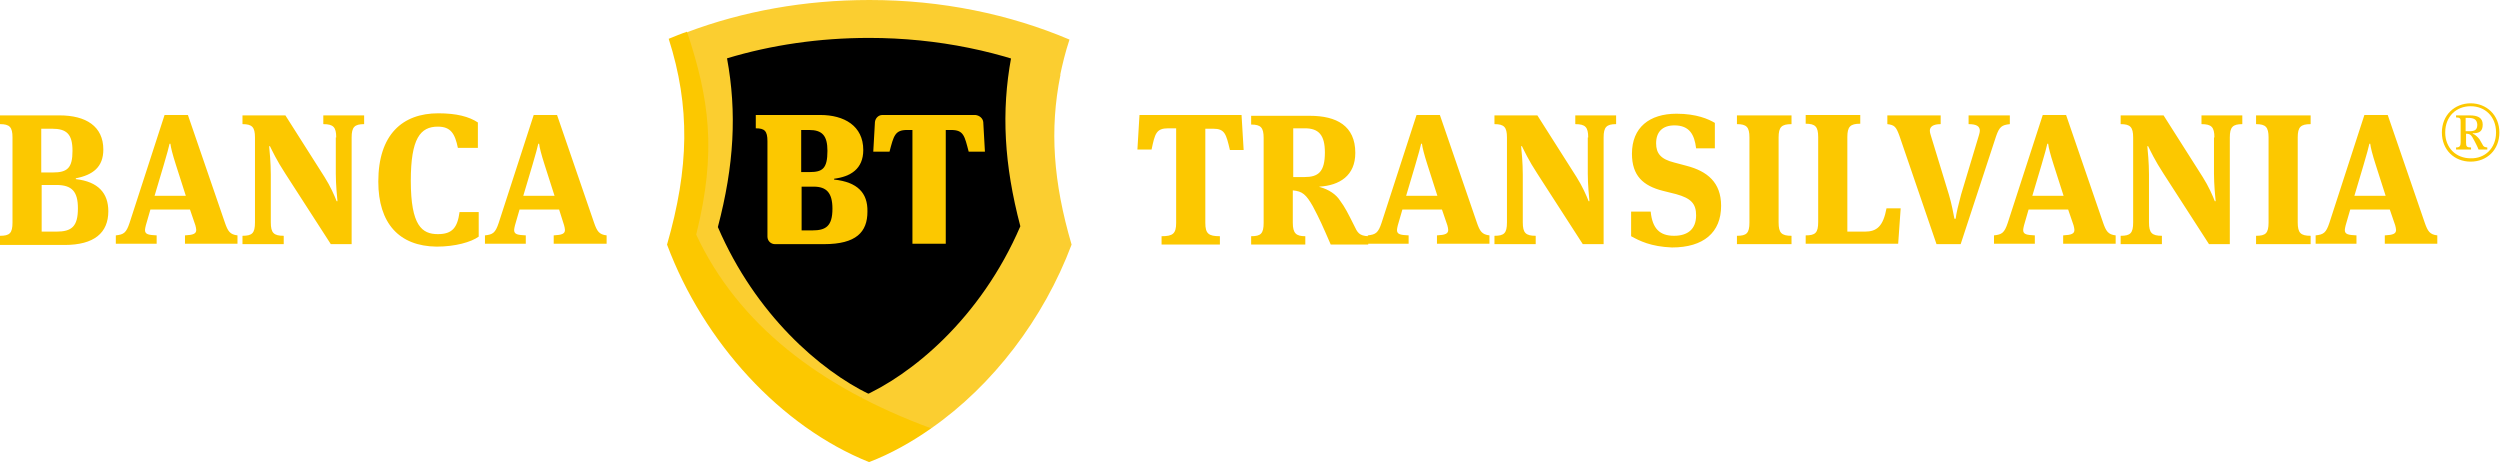
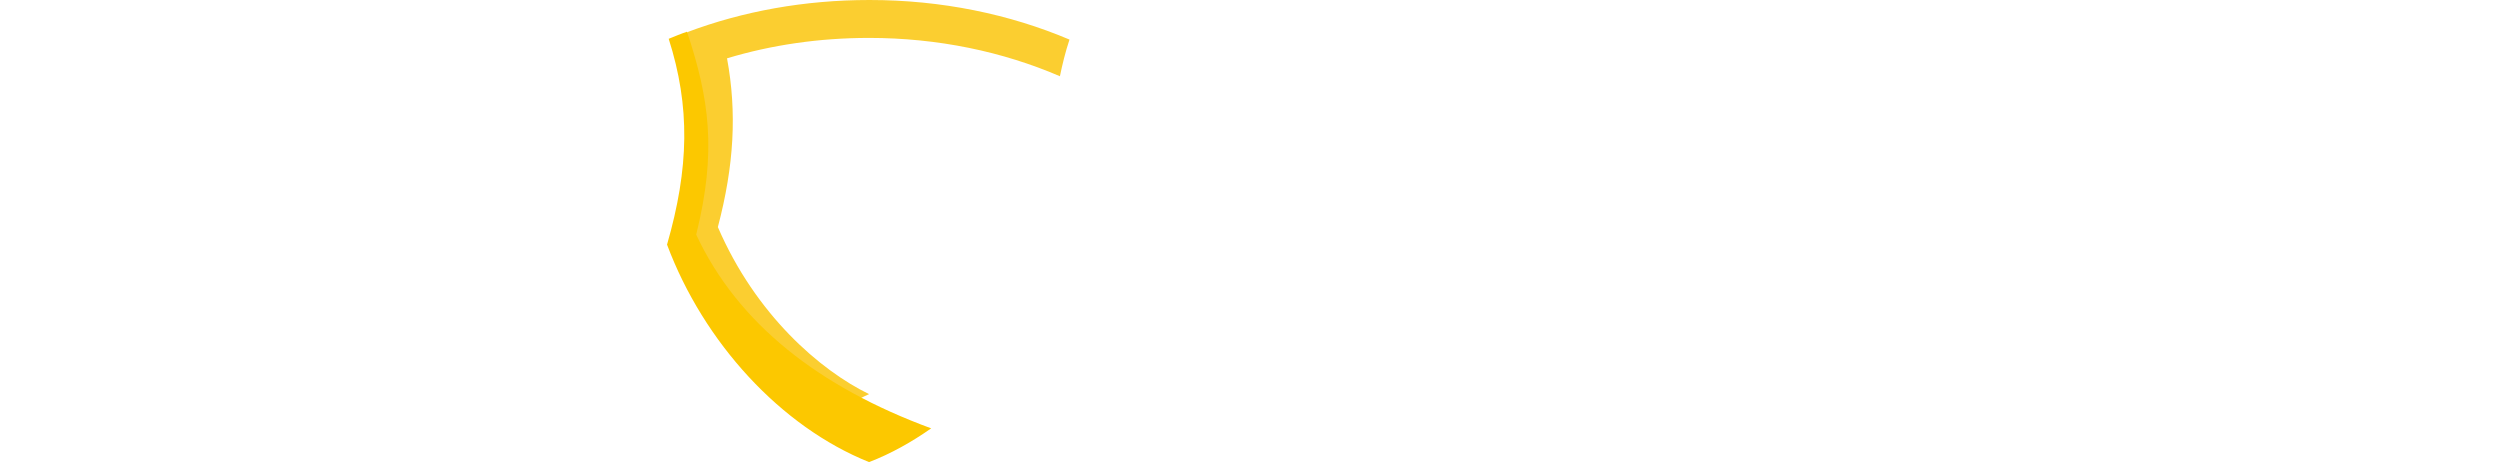
<svg xmlns="http://www.w3.org/2000/svg" width="541" height="100" viewBox="0 0 541 100" fill="none">
-   <path d="M188.16 99.176C183.652 97.373 179.144 94.849 174.816 91.783C170.489 88.718 166.432 85.111 162.645 81.054C155.162 72.94 149.121 63.203 145.244 52.925C150.023 36.516 150.203 23.262 145.785 8.927C152.096 6.312 158.768 4.329 165.71 2.976C173.013 1.534 180.587 0.812 188.16 0.812C195.733 0.812 203.307 1.534 210.61 2.976C217.462 4.329 224.133 6.312 230.535 8.927C226.117 23.262 226.297 36.516 231.076 52.925C227.199 63.203 221.158 72.85 213.675 81.054C209.888 85.111 205.831 88.718 201.504 91.783C197.176 94.849 192.668 97.283 188.16 99.176Z" fill="black" />
-   <path d="M201.508 92.69C214.852 83.403 225.851 68.978 231.892 52.929C227.925 39.405 227.114 28.045 229.458 16.325L229.007 14.792L219.811 11.727L218.819 12.448C216.655 24.169 217.286 35.619 220.802 48.962C212.147 69.068 197.091 81.239 186.362 85.928L186.271 87.46L198.804 92.96L201.508 92.69Z" fill="#FBCE30" />
  <path d="M188.163 0C174.098 0 160.754 2.434 148.763 6.942L148.312 7.754C151.017 15.598 152.189 21.548 152.55 27.499C153.001 34.621 152.28 41.924 150.116 50.669L150.026 50.94L150.116 51.12C151.288 53.555 152.55 55.899 153.902 58.153C155.255 60.407 156.878 62.571 158.5 64.644C160.123 66.718 161.927 68.701 163.82 70.685C165.713 72.578 167.787 74.472 169.951 76.185C172.115 77.898 174.369 79.611 176.803 81.234C179.147 82.766 181.671 84.299 184.286 85.741C184.737 86.012 185.188 86.192 185.638 86.463H186.36V86.102C186.901 85.832 187.442 85.561 188.073 85.291C177.524 80.152 163.549 68.16 155.345 49.137C158.861 35.793 159.492 24.343 157.328 12.622C166.885 9.737 177.254 8.204 188.073 8.204C202.949 8.204 217.014 11.18 229.366 16.499C229.907 13.884 230.538 11.27 231.439 8.565C218.456 3.065 203.76 0 188.163 0Z" fill="#FBCE30" />
  <path d="M201.507 92.695C177.254 83.769 159.673 70.065 150.657 50.771C155.165 32.649 153.452 21.289 148.673 6.863C147.321 7.314 146.059 7.855 144.706 8.396C149.395 23.092 149.124 36.345 144.346 52.935C152.28 74.122 168.959 92.334 188.073 99.998C192.761 98.195 197.269 95.67 201.507 92.695Z" fill="#FCC800" />
-   <path d="M180.501 38.858V38.677C184.017 38.226 186.812 36.603 186.812 32.456C186.812 27.227 182.665 24.883 177.525 24.883H163.551V27.768C165.444 27.768 166.075 28.309 166.075 30.563V51.209C166.075 52.111 166.797 52.832 167.698 52.832H178.337C185.279 52.832 187.713 50.218 187.713 45.8C187.804 41.743 185.55 39.398 180.501 38.858ZM173.468 28.128H175.091C177.886 28.128 179.058 29.301 179.058 32.636C179.058 36.513 177.976 37.235 175.181 37.235H173.378V28.128H173.468ZM175.812 49.857H173.468V40.39H176.083C178.878 40.39 180.14 41.743 180.14 45.169C180.14 48.955 178.698 49.857 175.812 49.857ZM212.778 26.416L213.138 32.817H209.622C208.721 29.391 208.54 28.128 205.835 28.128H204.663V52.742H197.451V28.128H196.279C193.664 28.128 193.393 29.391 192.492 32.817H188.976L189.336 26.416C189.426 25.604 190.058 24.883 190.959 24.883H211.065C211.966 24.973 212.688 25.604 212.778 26.416Z" fill="#FCC800" />
-   <path d="M268.675 24.97L269.125 32.453H266.15C265.339 29.027 265.068 27.855 262.544 27.855H260.831V48.231C260.831 50.575 261.552 51.116 263.986 51.116V52.919H251.364V51.116C253.798 51.116 254.519 50.575 254.519 48.231V27.765H252.806C250.192 27.765 249.921 28.937 249.2 32.363H246.135L246.585 24.88H268.675V24.97ZM285.624 40.477C287.608 41.018 289.141 42.1 289.952 43.363C291.034 44.805 291.755 46.248 293.018 48.772C293.739 50.305 294.099 51.026 296.083 51.116V52.919H287.969C286.165 48.772 285.624 47.51 284.092 44.625C282.649 42.1 281.838 41.379 279.764 41.199V48.231C279.764 50.485 280.485 51.116 282.469 51.116V52.919H270.748V51.116C272.822 51.116 273.453 50.575 273.453 48.231V29.839C273.453 27.585 272.822 26.954 270.748 26.954V25.06H283.461C289.231 25.06 293.288 27.224 293.288 33.084C293.288 38.043 289.862 40.117 285.534 40.387V40.477H285.624ZM282.379 27.765H279.854V38.314H282.289C285.264 38.314 286.706 37.232 286.706 32.994C286.706 29.208 285.354 27.765 282.379 27.765ZM312.041 45.346H303.476L302.484 48.772C302.394 49.223 302.304 49.493 302.304 49.764C302.304 50.756 303.115 50.846 304.828 50.936V52.739H295.993V50.936C297.706 50.756 298.247 50.395 298.968 48.231L306.541 24.88H311.59L319.614 48.231C320.246 50.034 320.696 50.756 322.319 50.936V52.739H310.959V50.936C312.762 50.846 313.393 50.575 313.393 49.764C313.393 49.493 313.303 49.133 313.213 48.772L312.041 45.346ZM304.287 42.371H311.049L308.886 35.609C308.164 33.355 307.804 31.912 307.713 31.101H307.533C307.353 31.912 306.992 33.265 306.271 35.699L304.287 42.371ZM343.687 29.748C343.687 27.494 343.056 26.863 340.892 26.863V24.97H349.728V26.863C347.654 26.863 347.023 27.494 347.023 29.748V52.829H342.515L332.688 37.592C330.794 34.707 329.802 32.544 329.352 31.642H329.171C329.262 32.544 329.532 35.248 329.532 37.773V48.141C329.532 50.395 330.163 51.026 332.327 51.026V52.829H323.401V51.026C325.475 51.026 326.106 50.485 326.106 48.141V29.748C326.106 27.494 325.475 26.863 323.401 26.863V24.97H332.688L341.163 38.314C342.425 40.297 343.326 42.371 343.777 43.543H343.957C343.867 42.641 343.597 39.937 343.597 37.592V29.748H343.687ZM352.973 51.116V45.797H357.211C357.572 49.493 359.194 51.026 362.26 51.026C365.235 51.026 367.038 49.584 367.038 46.608C367.038 44.084 365.956 42.912 362.711 42.01L359.825 41.289C355.588 40.207 353.154 38.043 353.154 33.265C353.154 27.585 356.94 24.609 362.801 24.609C367.128 24.609 369.743 25.782 371.095 26.593V32.093H367.038C366.678 29.117 365.596 27.134 362.35 27.134C359.735 27.134 358.383 28.576 358.383 31.011C358.383 33.175 359.375 34.437 362.26 35.158L364.965 35.879C369.473 37.051 372.448 39.486 372.448 44.535C372.448 50.305 368.661 53.551 361.809 53.551C357.211 53.37 354.777 52.108 352.973 51.116ZM378.579 29.748C378.579 27.494 377.947 26.863 375.874 26.863V24.97H387.685V26.863C385.521 26.863 384.89 27.494 384.89 29.748V48.141C384.89 50.395 385.521 51.026 387.685 51.026V52.829H375.874V51.026C377.947 51.026 378.579 50.485 378.579 48.141V29.748ZM399.766 50.124H403.553C406.167 50.124 407.52 48.953 408.241 45.076H411.306L410.765 52.739H390.75V50.936C392.824 50.936 393.455 50.395 393.455 48.051V29.658C393.455 27.404 392.824 26.773 390.75 26.773V24.88H402.561V26.773C400.397 26.773 399.766 27.404 399.766 29.658V50.124V50.124ZM419.06 52.829L411.036 29.388C410.315 27.404 409.954 27.044 408.421 26.863V24.97H419.962V26.863C418.339 26.863 417.618 27.404 417.618 28.306C417.618 28.576 417.708 28.937 417.798 29.208L421.765 42.191C422.306 43.994 422.757 46.338 422.937 47.33H423.207C423.298 46.338 423.839 44.084 424.38 42.1L428.256 29.208C428.347 28.847 428.437 28.576 428.437 28.306C428.437 27.314 427.715 26.863 426.002 26.863V24.97H434.928V26.863C433.215 27.044 432.674 27.404 431.953 29.478L424.289 52.829H419.06V52.829ZM447.55 45.346H438.985L437.994 48.772C437.903 49.223 437.813 49.493 437.813 49.764C437.813 50.756 438.625 50.846 440.338 50.936V52.739H431.502V50.936C433.215 50.756 433.756 50.395 434.477 48.231L442.051 24.88H447.1L455.124 48.231C455.755 50.034 456.206 50.756 457.829 50.936V52.739H446.469V50.936C448.272 50.846 448.903 50.575 448.903 49.764C448.903 49.493 448.813 49.133 448.723 48.772L447.55 45.346ZM439.797 42.371H446.559L444.395 35.609C443.674 33.355 443.313 31.912 443.223 31.101H443.042C442.862 31.912 442.502 33.265 441.78 35.699L439.797 42.371ZM479.196 29.748C479.196 27.494 478.565 26.863 476.401 26.863V24.97H485.237V26.863C483.163 26.863 482.532 27.494 482.532 29.748V52.829H478.024L468.197 37.592C466.304 34.707 465.312 32.544 464.861 31.642H464.681C464.771 32.544 465.041 35.248 465.041 37.773V48.141C465.041 50.395 465.672 51.026 467.836 51.026V52.829H458.91V51.026C460.984 51.026 461.615 50.485 461.615 48.141V29.748C461.615 27.494 460.984 26.863 458.91 26.863V24.97H468.197L476.672 38.314C477.934 40.297 478.836 42.371 479.286 43.543H479.467C479.377 42.641 479.106 39.937 479.106 37.592V29.748H479.196ZM490.917 29.748C490.917 27.494 490.286 26.863 488.212 26.863V24.97H500.023V26.863C497.859 26.863 497.228 27.494 497.228 29.748V48.141C497.228 50.395 497.859 51.026 500.023 51.026V52.829H488.212V51.026C490.286 51.026 490.917 50.485 490.917 48.141V29.748ZM517.153 45.346H508.588L507.596 48.772C507.506 49.223 507.416 49.493 507.416 49.764C507.416 50.756 508.228 50.846 509.941 50.936V52.739H501.105V50.936C502.818 50.756 503.359 50.395 504.08 48.231L511.654 24.88H516.703L524.727 48.231C525.358 50.034 525.809 50.756 527.432 50.936V52.739H516.071V50.936C517.875 50.846 518.506 50.575 518.506 49.764C518.506 49.493 518.416 49.133 518.325 48.772L517.153 45.346ZM509.49 42.371H516.252L514.088 35.609C513.367 33.355 513.006 31.912 512.916 31.101H512.736C512.555 31.912 512.195 33.265 511.473 35.699L509.49 42.371ZM528.423 28.667C528.423 24.88 531.218 22.355 534.644 22.355C538.07 22.355 540.865 24.88 540.865 28.667C540.865 32.453 538.16 34.978 534.644 34.978C531.128 34.978 528.423 32.453 528.423 28.667ZM540.144 28.667C540.144 25.15 537.71 22.987 534.644 22.987C531.579 22.987 529.145 25.15 529.145 28.667C529.145 32.093 531.579 34.257 534.644 34.257C537.71 34.347 540.144 32.093 540.144 28.667ZM534.644 32.363H531.489V31.912C532.3 31.912 532.48 31.552 532.48 30.83V26.503C532.48 25.691 532.48 25.421 531.489 25.421V24.97H534.464C536.087 24.97 537.259 25.421 537.259 26.954C537.259 28.486 536.447 28.847 535.095 28.847V28.937C535.636 29.117 536.087 29.568 536.538 30.109C536.718 30.38 536.898 30.74 537.169 31.191C537.439 31.732 537.529 31.822 538.251 31.912V32.363H536.357C536.087 31.642 535.726 31.011 535.456 30.47C534.825 29.298 534.644 28.937 533.653 28.937V30.83C533.653 31.732 533.833 31.912 534.734 31.912V32.363H534.644ZM534.103 25.511H533.562V28.396H534.374C535.636 28.396 536.087 28.035 536.087 26.954C535.997 25.962 535.546 25.511 534.103 25.511ZM0 51.026C2.074 51.026 2.705 50.485 2.705 48.141V29.748C2.705 27.494 2.074 26.863 0 26.863V24.97H12.893C18.573 24.97 22.36 27.314 22.36 32.363C22.36 36.15 20.105 37.863 16.409 38.584V38.764C21.278 39.305 23.441 41.83 23.441 45.707C23.441 50.395 20.376 53.01 13.975 53.01H0V51.026ZM11.45 37.322C14.606 37.322 15.688 36.33 15.688 32.634C15.688 29.027 14.425 27.855 11.27 27.855H8.926V37.322H11.45ZM12.171 50.124C15.507 50.124 16.86 49.043 16.86 45.076C16.86 41.469 15.598 40.027 12.171 40.027H9.016V50.124H12.171V50.124ZM41.113 45.346H32.547L31.556 48.772C31.466 49.223 31.375 49.493 31.375 49.764C31.375 50.756 32.187 50.846 33.9 50.936V52.739H25.064V50.936C26.777 50.756 27.318 50.395 28.04 48.231L35.613 24.88H40.662L48.686 48.231C49.317 50.034 49.768 50.756 51.391 50.936V52.739H40.031V50.936C41.834 50.846 42.465 50.575 42.465 49.764C42.465 49.493 42.375 49.133 42.285 48.772L41.113 45.346ZM33.449 42.371H40.211L38.047 35.609C37.326 33.355 36.965 31.912 36.875 31.101H36.695C36.514 31.912 36.154 33.265 35.433 35.699L33.449 42.371ZM72.758 29.748C72.758 27.494 72.127 26.863 69.964 26.863V24.97H78.799V26.863C76.725 26.863 76.094 27.494 76.094 29.748V52.829H71.586L61.759 37.592C59.866 34.707 58.874 32.544 58.423 31.642H58.243C58.333 32.544 58.603 35.248 58.603 37.773V48.141C58.603 50.395 59.235 51.026 61.398 51.026V52.829H52.473V51.026C54.546 51.026 55.177 50.485 55.177 48.141V29.748C55.177 27.494 54.546 26.863 52.473 26.863V24.97H61.759L70.234 38.314C71.496 40.297 72.398 42.371 72.849 43.543H73.029C72.939 42.641 72.668 39.937 72.668 37.592V29.748H72.758ZM81.865 39.305C81.865 29.117 87.094 24.519 94.847 24.519C98.814 24.519 101.519 25.241 103.413 26.503V32.002H99.085C98.454 28.937 97.552 27.404 94.757 27.404C90.971 27.404 88.897 29.929 88.897 39.125C88.897 48.862 91.331 50.666 94.757 50.666C97.913 50.666 98.995 49.223 99.446 45.887H103.593V51.206C101.97 52.379 98.544 53.37 94.487 53.37C86.373 53.28 81.865 48.321 81.865 39.305ZM120.994 45.346H112.429L111.437 48.772C111.347 49.223 111.256 49.493 111.256 49.764C111.256 50.756 112.068 50.846 113.781 50.936V52.739H104.945V50.936C106.658 50.756 107.199 50.395 107.921 48.231L115.494 24.88H120.543L128.567 48.231C129.198 50.034 129.649 50.756 131.272 50.936V52.739H119.822V50.936C121.625 50.846 122.256 50.575 122.256 49.764C122.256 49.493 122.166 49.133 122.076 48.772L120.994 45.346ZM113.24 42.371H120.002L117.838 35.609C117.117 33.355 116.756 31.912 116.666 31.101H116.486C116.305 31.912 115.945 33.265 115.224 35.699L113.24 42.371Z" fill="#FCC800" />
</svg>